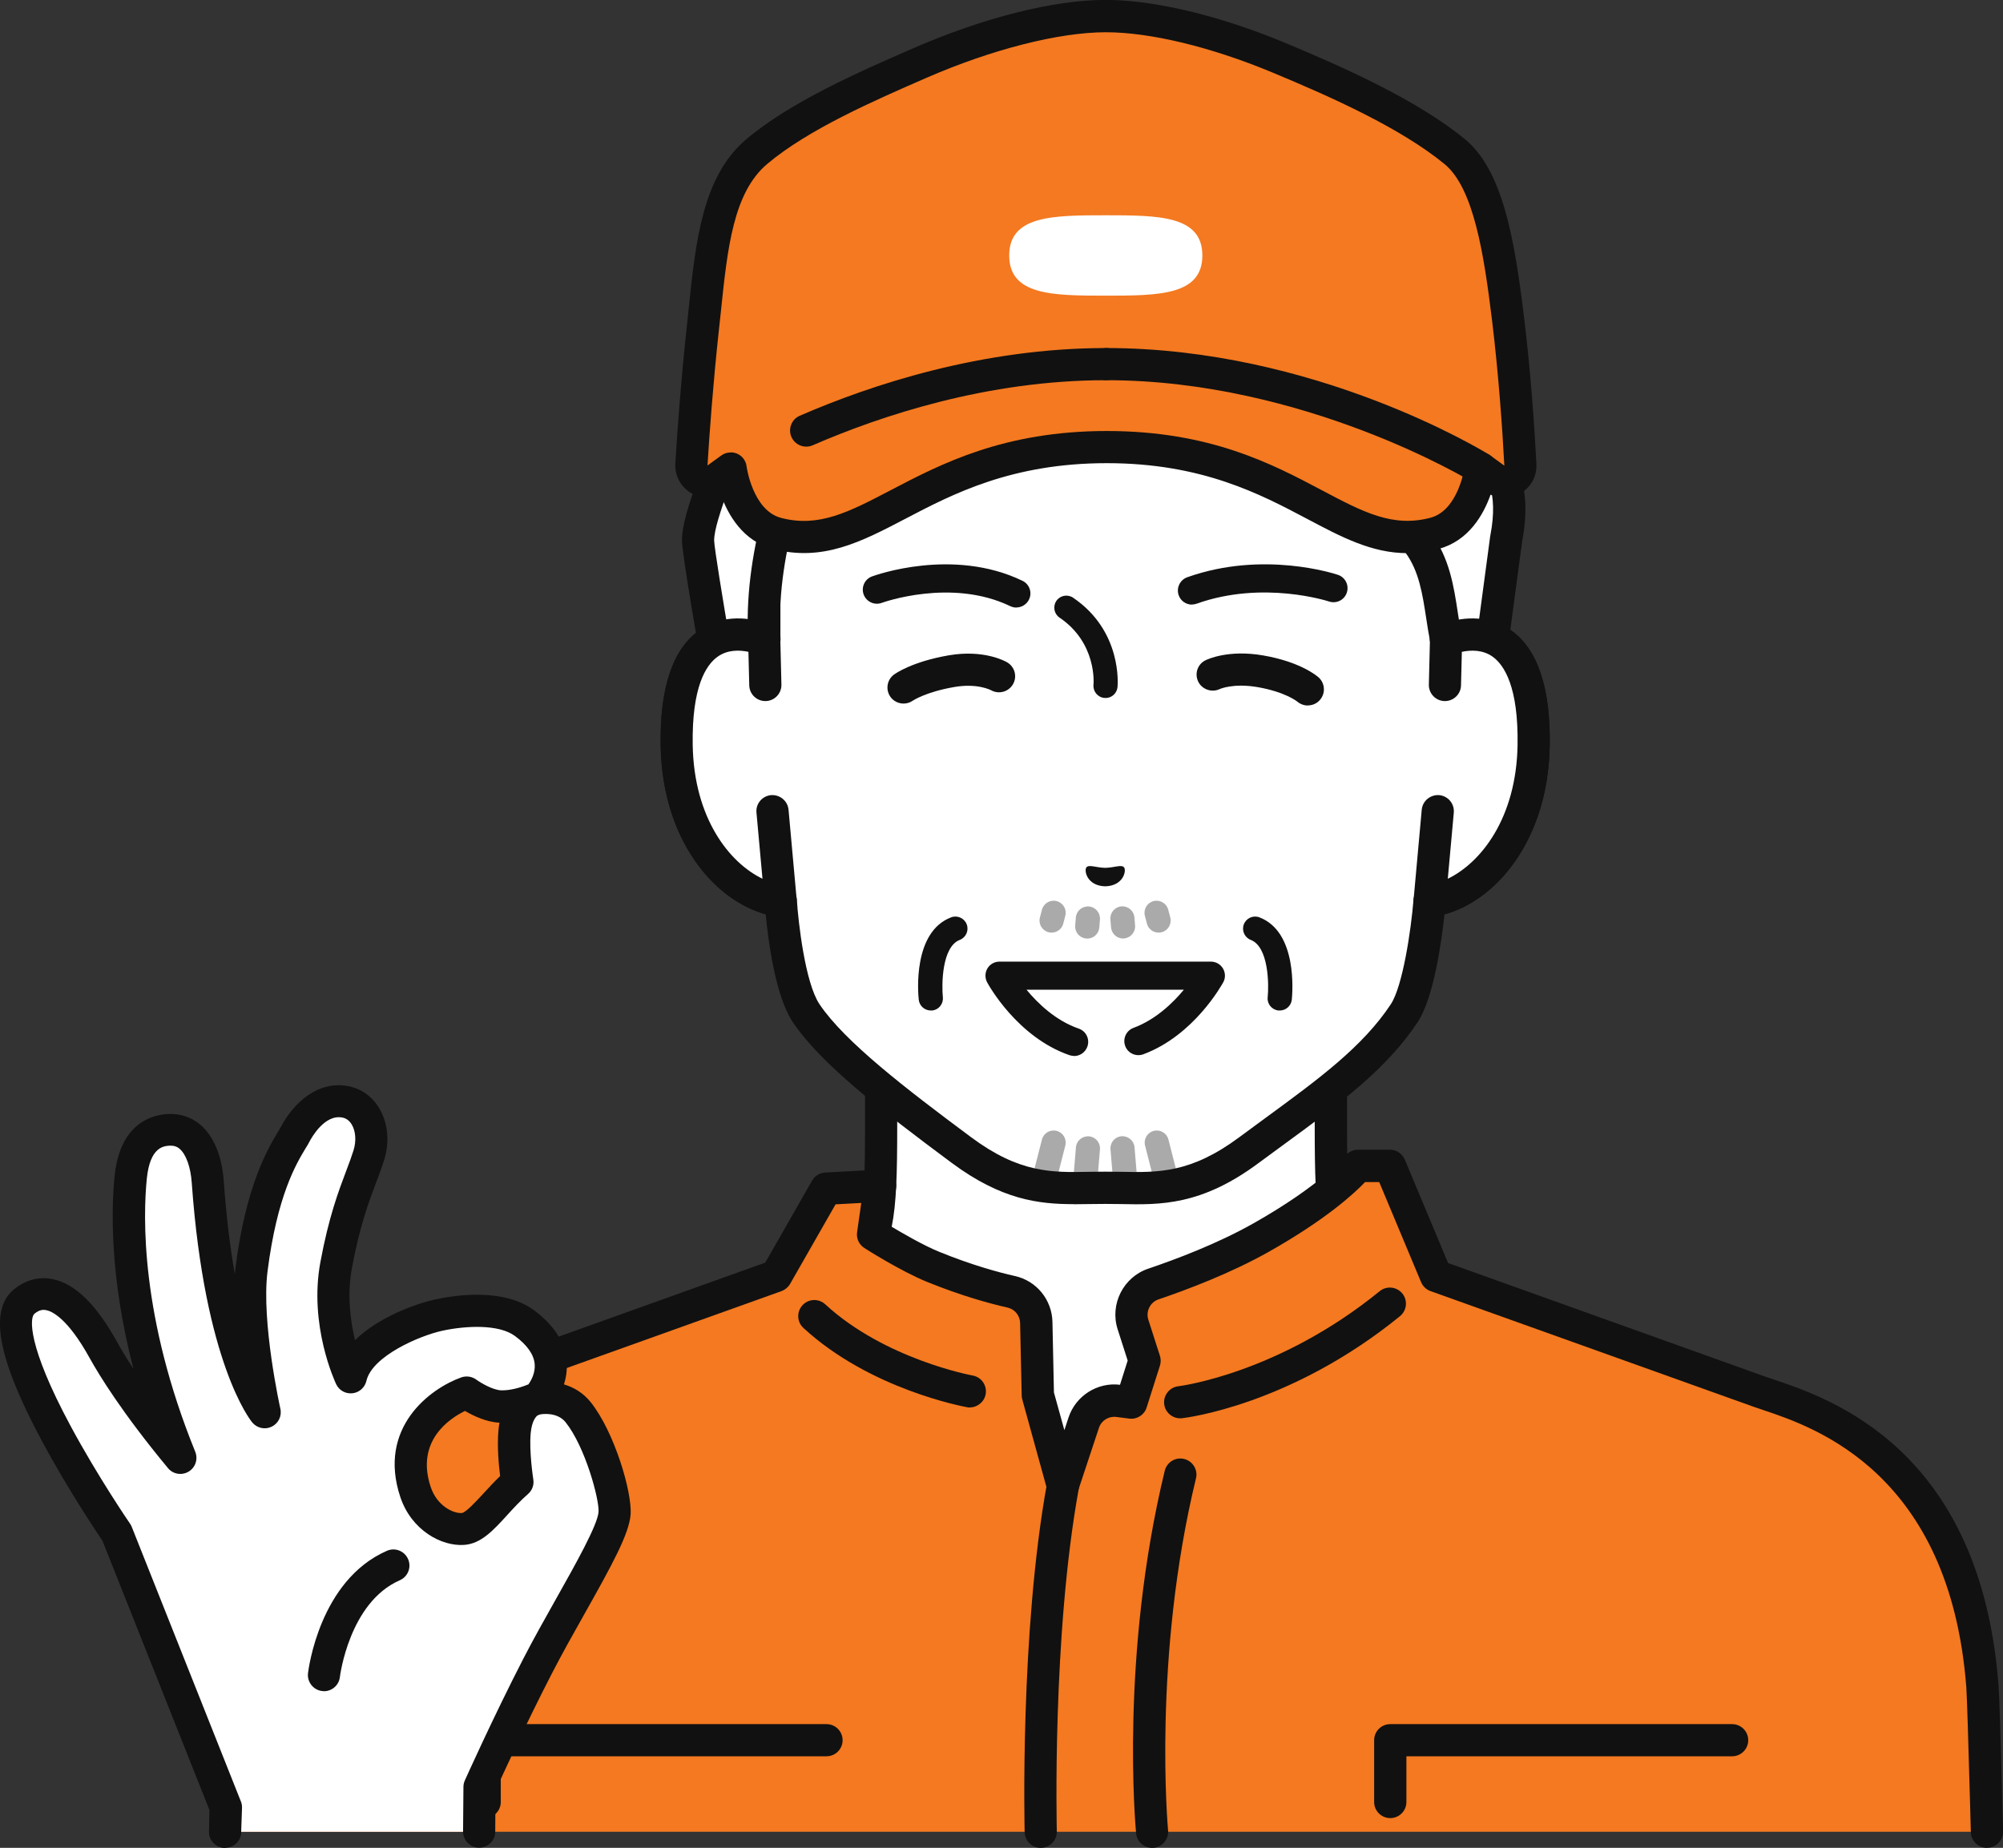
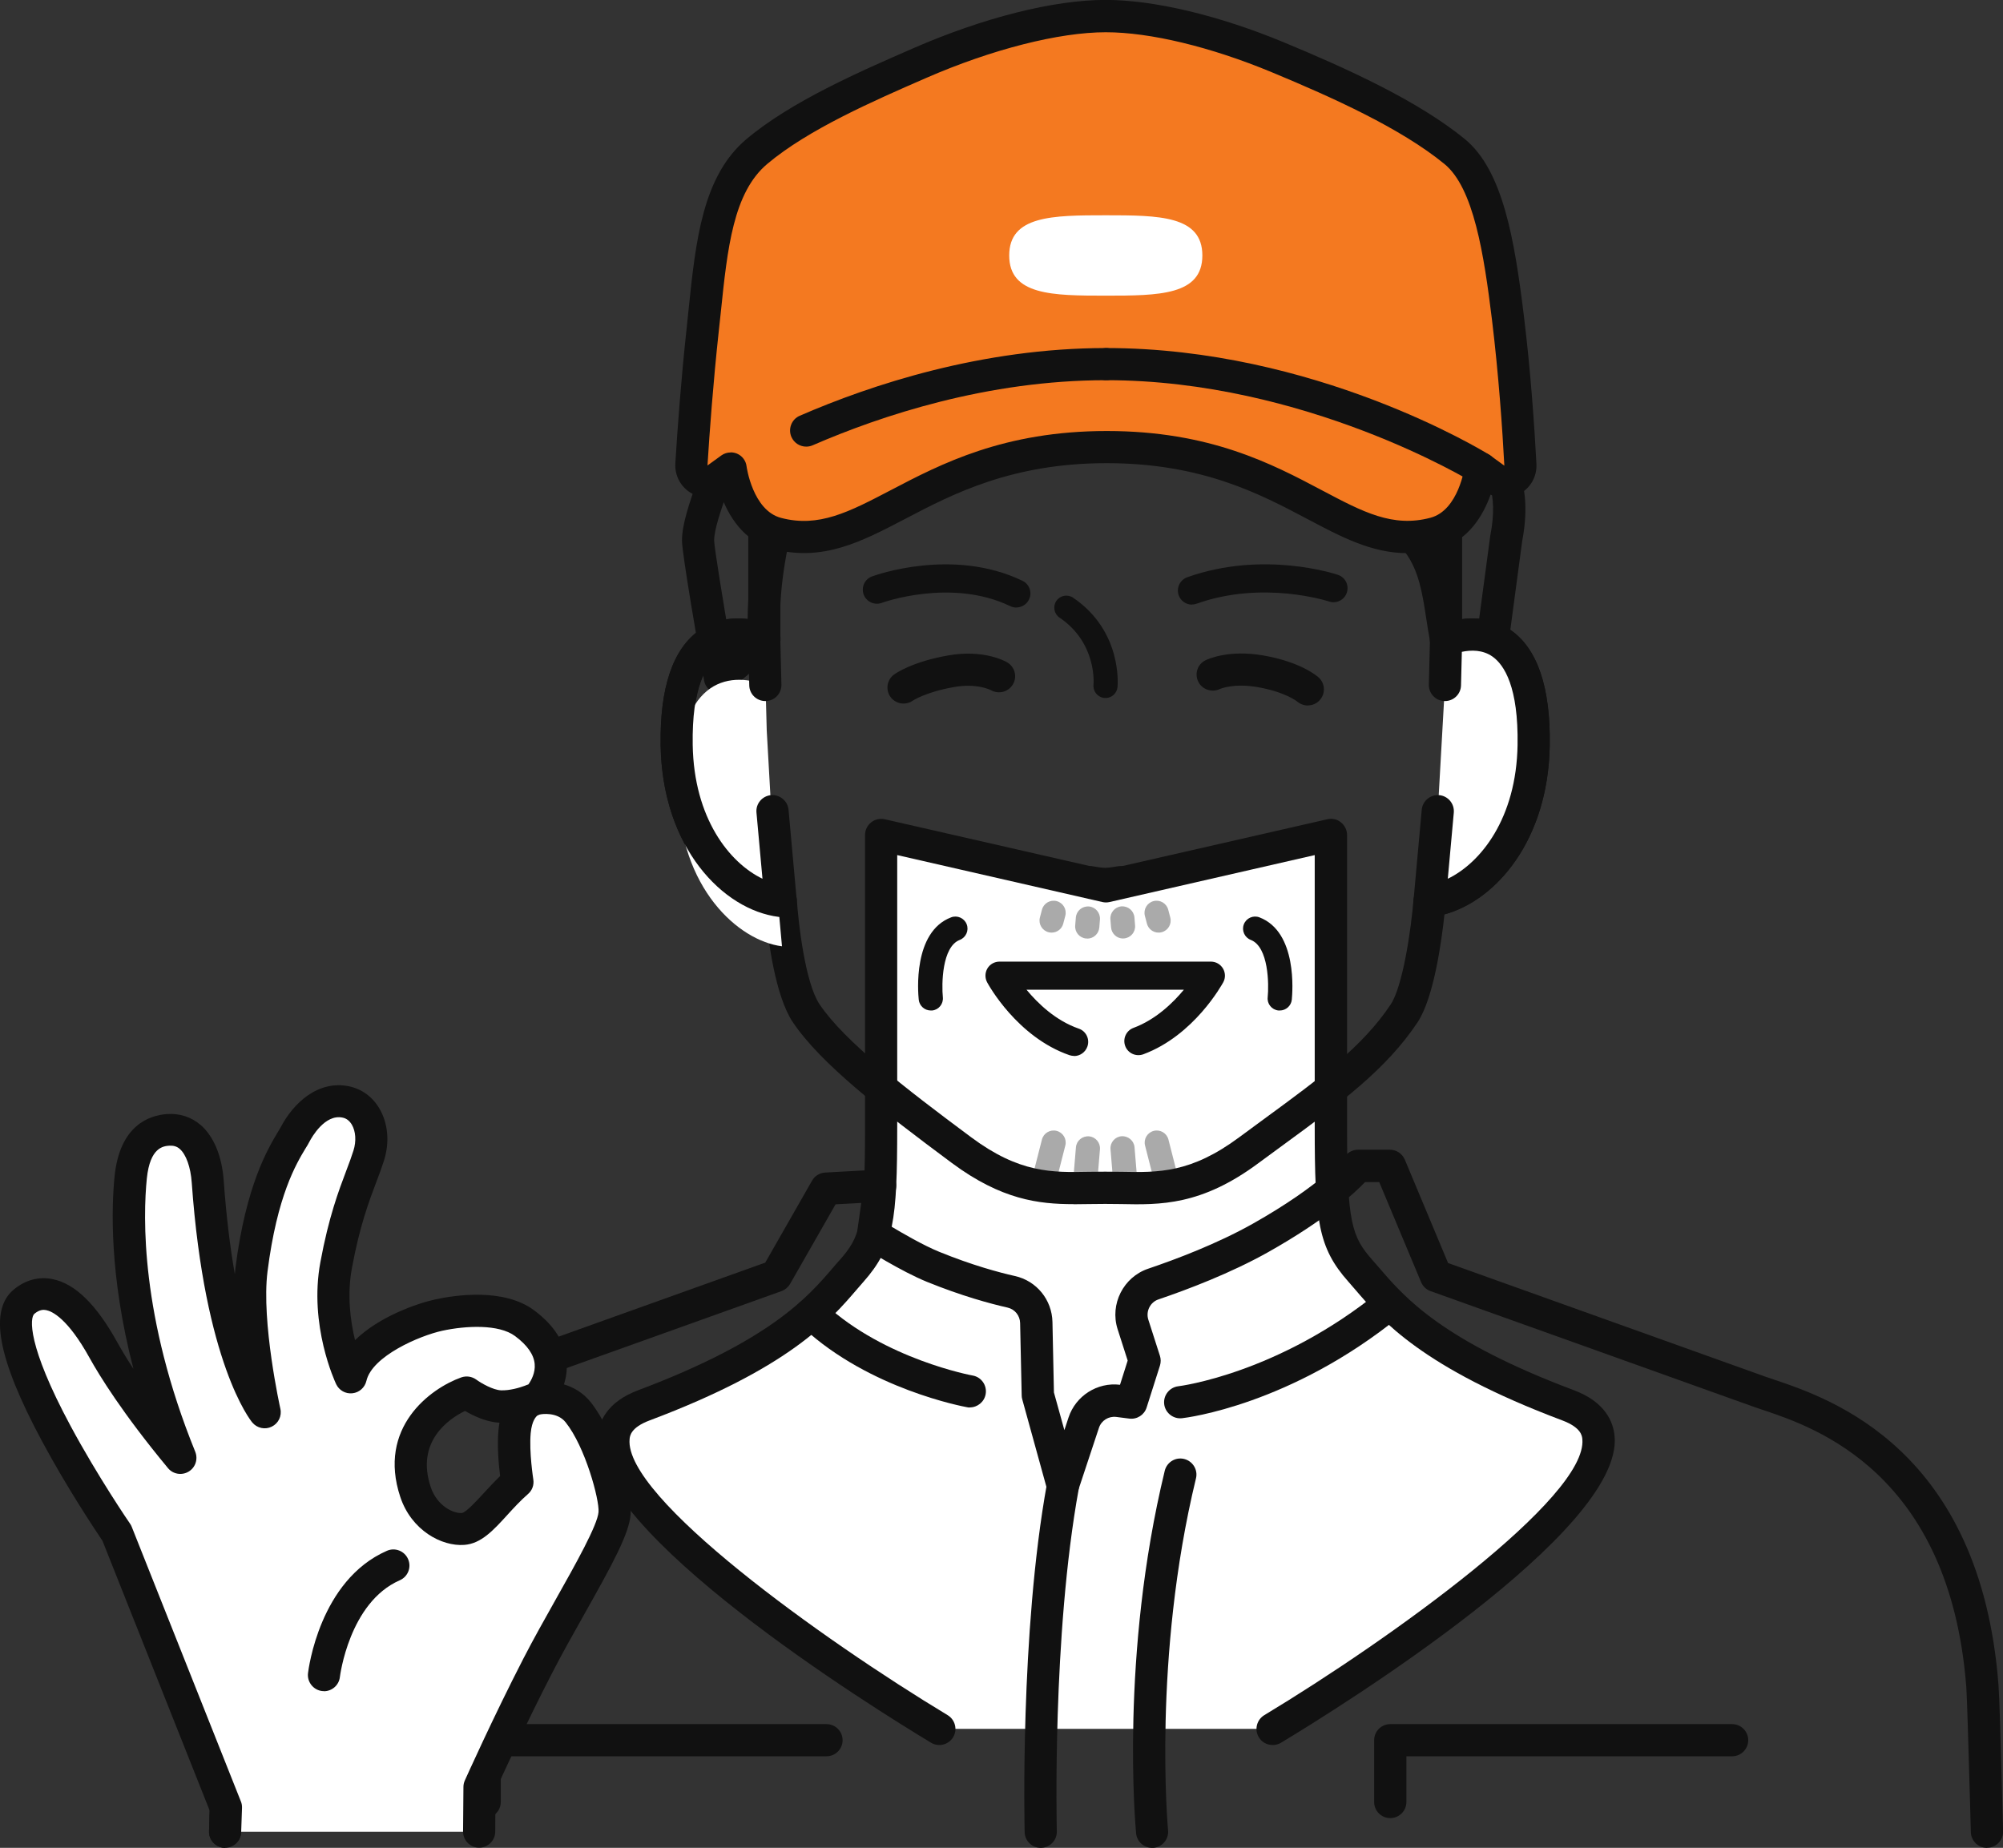
<svg xmlns="http://www.w3.org/2000/svg" id="_レイヤー_2" data-name="レイヤー 2" viewBox="0 0 216.75 200">
  <rect x="0" y="0" width="216.75" height="200" fill="#333333" stroke="none" />
  <defs>
    <style>
      .cls-1 {
        fill: #111;
      }

      .cls-2 {
        fill: #fff;
      }

      .cls-3 {
        fill: #f47920;
      }

      .cls-4 {
        fill: #aaa;
      }
    </style>
  </defs>
  <g id="text">
    <g>
      <g>
        <g>
          <g>
            <g>
              <path class="cls-2" d="M169.68,152.1c-16.12-6.06-19.68-11.4-22.47-14.54-2.79-3.14-3.21-5.4-3.21-15.57v-31.62l-24.33,5.56-24.33-5.56v31.62c0,10.17-.42,12.44-3.2,15.57-2.79,3.14-6.35,8.48-22.47,14.54-16.1,6.05,31.98,35.02,31.98,35.02h36.07s48.08-28.97,31.98-35.02Z" />
              <path class="cls-1" d="M137.71,188.87c-.59,0-1.17-.3-1.49-.84-.5-.82-.23-1.89.59-2.39,13.62-8.21,35-23.57,34.42-29.87-.03-.35-.12-1.26-2.16-2.03-15.16-5.7-19.54-10.81-22.44-14.19-.25-.29-.49-.57-.72-.83-3.29-3.7-3.64-6.66-3.64-16.73v-29.44l-22.2,5.08c-.26.06-.52.06-.78,0l-22.2-5.08v29.44c0,10.07-.36,13.03-3.64,16.73-.23.26-.47.54-.72.83-2.9,3.38-7.28,8.49-22.44,14.19-2.05.77-2.13,1.69-2.16,2.03-.58,6.3,20.81,21.66,34.42,29.87.82.5,1.09,1.57.59,2.39-.5.82-1.57,1.09-2.39.59-6.19-3.73-37.04-22.87-36.09-33.17.14-1.57,1.02-3.71,4.4-4.98,14.32-5.39,18.35-10.09,21.02-13.19.26-.31.51-.6.76-.87,2.28-2.56,2.77-4.09,2.77-14.42v-31.62c0-.53.24-1.03.66-1.36.41-.33.95-.45,1.47-.34l23.95,5.47,23.95-5.47c.52-.12,1.06,0,1.47.34.41.33.66.83.66,1.36v31.62c0,10.33.49,11.85,2.77,14.42.24.28.5.57.76.87,2.67,3.11,6.7,7.81,21.02,13.19,3.38,1.27,4.26,3.41,4.4,4.98.94,10.3-29.9,29.44-36.09,33.17-.28.17-.59.25-.9.25Z" />
            </g>
            <g>
-               <path class="cls-3" d="M190.4,150.63h0l-35.02-12.54-4.98-11.9h-3.47s-2.57,3.31-10.55,7.8c-3.99,2.24-8.58,3.97-11.58,4.99-1.8.61-2.78,2.55-2.2,4.36l1.26,3.93-1.44,4.53-1.41-.18c-1.65-.21-3.21.78-3.74,2.36l-2.26,6.82-2.71-9.82-.17-7.83c-.03-1.6-1.14-2.97-2.7-3.32-1.94-.44-4.87-1.24-8.47-2.71-2.68-1.09-6.49-3.51-6.49-3.51l.75-5.27-5.85.32-5.39,9.44-35.02,12.54h0c-4.81,1.72-22.11,5.92-24.11,31.84-.1,1.36-.26,7.14-.5,15.78h190.65c-.24-8.65-.4-14.43-.5-15.78-2-25.92-19.3-30.12-24.11-31.84Z" />
              <path class="cls-1" d="M215.01,200c-.94,0-1.71-.75-1.74-1.69l-.08-2.99c-.19-6.71-.33-11.56-.41-12.71-1.79-23.21-16.42-28.13-21.93-29.98-.39-.13-.73-.25-1.03-.35l-35.02-12.54c-.46-.16-.83-.52-1.02-.97l-4.53-10.83h-1.53c-1.19,1.25-4.28,4.09-10.48,7.58-4.06,2.28-8.7,4.04-11.88,5.12-.89.3-1.38,1.28-1.1,2.18l1.26,3.93c.11.34.11.71,0,1.06l-1.44,4.53c-.25.8-1.04,1.31-1.88,1.2l-1.41-.18c-.83-.1-1.61.39-1.87,1.18l-2.26,6.82c-.24.73-.93,1.24-1.7,1.19-.77-.02-1.43-.54-1.63-1.28l-2.71-9.82c-.04-.14-.06-.28-.06-.43l-.17-7.83c-.02-.8-.57-1.48-1.34-1.66-1.9-.43-4.97-1.26-8.74-2.79-2.8-1.14-6.61-3.55-6.77-3.66-.58-.37-.89-1.04-.79-1.71l.45-3.17-2.78.15-4.92,8.61c-.21.36-.53.63-.92.78l-35.02,12.54c-.3.11-.65.22-1.03.35-5.51,1.85-20.14,6.78-21.93,29.98-.09,1.14-.22,5.95-.41,12.6l-.09,3.09c-.03.96-.81,1.72-1.79,1.69-.96-.03-1.72-.83-1.69-1.79l.09-3.09c.2-7.2.32-11.54.42-12.77,1.97-25.5,18.18-30.96,24.29-33.02.36-.12.69-.23.97-.33l34.42-12.33,5.07-8.88c.29-.51.83-.84,1.42-.87l5.85-.32c.52-.02,1.03.18,1.38.56.35.38.51.91.44,1.42l-.59,4.14c1.27.76,3.54,2.08,5.26,2.78,3.56,1.45,6.42,2.22,8.19,2.62,2.34.52,4.01,2.57,4.06,4.98l.16,7.62,1.13,4.08.45-1.37c.78-2.35,3.12-3.84,5.57-3.54l.83-2.62-1.09-3.4c-.86-2.7.62-5.63,3.3-6.54,3.04-1.03,7.46-2.7,11.29-4.85,7.48-4.21,10.01-7.33,10.04-7.36.33-.41.84-.67,1.37-.67h3.47c.7,0,1.33.42,1.61,1.07l4.68,11.19,34.3,12.29c.28.1.61.21.97.33,6.1,2.05,22.32,7.51,24.29,33.01.1,1.24.23,5.87.42,12.88l.08,2.99c.03.96-.73,1.76-1.69,1.79-.02,0-.03,0-.05,0Z" />
            </g>
            <path class="cls-1" d="M104.96,152.34c-.1,0-.21,0-.31-.03-.43-.08-10.53-1.96-17.71-8.58-.71-.65-.75-1.75-.1-2.46.65-.71,1.75-.75,2.46-.1,6.44,5.94,15.87,7.7,15.96,7.71.95.17,1.57,1.08,1.4,2.02-.15.84-.89,1.43-1.71,1.43Z" />
            <path class="cls-1" d="M127.71,153.51c-.87,0-1.63-.66-1.73-1.54-.11-.95.58-1.82,1.53-1.93h0c.11-.01,10.81-1.35,21.79-10.29.75-.61,1.84-.49,2.45.25.61.75.49,1.84-.25,2.45-11.82,9.62-23.12,11-23.59,11.05-.07,0-.13.01-.2.01Z" />
            <path class="cls-1" d="M112.62,200c-.94,0-1.71-.75-1.74-1.69,0-.21-.54-21.53,2.43-37.82.17-.95,1.08-1.57,2.03-1.4.95.17,1.57,1.08,1.4,2.02-2.91,15.94-2.38,36.89-2.38,37.1.03.96-.73,1.76-1.69,1.79-.02,0-.03,0-.05,0Z" />
            <path class="cls-1" d="M124.67,200c-.89,0-1.65-.68-1.73-1.58-.07-.78-1.74-19.25,3.1-39.23.23-.94,1.17-1.51,2.1-1.28.93.23,1.51,1.17,1.28,2.1-4.71,19.42-3.04,37.9-3.02,38.09.09.96-.61,1.81-1.57,1.9-.06,0-.11,0-.17,0Z" />
            <path class="cls-1" d="M52.45,196.78c-.96,0-1.74-.78-1.74-1.74v-6.69c0-.96.78-1.74,1.74-1.74h36.99c.96,0,1.74.78,1.74,1.74s-.78,1.74-1.74,1.74h-35.25v4.95c0,.96-.78,1.74-1.74,1.74Z" />
            <path class="cls-1" d="M150.44,196.78c-.96,0-1.74-.78-1.74-1.74v-6.69c0-.96.78-1.74,1.74-1.74h37c.96,0,1.74.78,1.74,1.74s-.78,1.74-1.74,1.74h-35.25v4.95c0,.96-.78,1.74-1.74,1.74Z" />
          </g>
          <g>
-             <path class="cls-2" d="M120.48,14.71c17.07.36,27.03,10.86,31.99,19.89,2.63,4.8,4,10.19,4,15.66v18.97c4.08-1.55,9.67-.54,9.48,11.42-.17,10.59-6.55,16.27-11.26,16.86,0,0-.74,9.12-2.74,12.15-3.76,5.68-9.78,9.59-16.82,14.83-6.5,4.84-10.83,4.06-15.54,4.06s-9.04.77-15.54-4.06c-7.04-5.23-13.89-10.47-16.82-14.83-2.16-3.22-2.74-12.15-2.74-12.15-4.71-.59-11.08-6.26-11.26-16.86-.19-11.96,5.4-12.97,9.48-11.42v-18.97c0-5.47,1.37-10.86,4-15.66,2.85-5.2,7.36-10.88,13.92-14.83,1.47-.89,3.98.95,5.66.26,1.4-.57,1.96-3.71,3.51-4.12,2.72-.71,5.68-1.13,8.89-1.2h1.77Z" />
            <g>
              <path class="cls-4" d="M126.03,128.34c-.58,0-1.11-.39-1.26-.98l-.86-3.37c-.18-.7.24-1.41.94-1.59.7-.18,1.41.24,1.59.94l.86,3.37c.18.7-.24,1.41-.94,1.59-.11.03-.22.04-.33.04Z" />
              <path class="cls-4" d="M121.76,129.06c-.67,0-1.24-.52-1.3-1.2l-.29-3.47c-.06-.72.47-1.35,1.19-1.41.71-.05,1.35.47,1.41,1.19l.29,3.47c.06.72-.47,1.35-1.19,1.41-.04,0-.07,0-.11,0Z" />
              <path class="cls-4" d="M117.44,129.06s-.07,0-.11,0c-.72-.06-1.25-.69-1.19-1.41l.29-3.47c.06-.72.69-1.24,1.41-1.19.72.06,1.25.69,1.19,1.41l-.29,3.47c-.06.68-.63,1.2-1.3,1.2Z" />
              <path class="cls-4" d="M113.16,128.34c-.11,0-.22-.01-.33-.04-.7-.18-1.12-.89-.94-1.59l.86-3.37c.18-.7.89-1.12,1.59-.94.7.18,1.12.89.94,1.59l-.86,3.37c-.15.59-.68.98-1.26.98Z" />
            </g>
            <path class="cls-1" d="M116.16,130.33c-3.76,0-7.8-.48-13.15-4.45-7.63-5.67-14.19-10.74-17.22-15.25-1.9-2.83-2.67-8.91-2.93-11.67-5.62-1.55-11.2-8.09-11.37-18.27-.1-6.25,1.31-10.45,4.2-12.48,1.5-1.05,3.32-1.46,5.28-1.2v-16.74c0-5.77,1.46-11.47,4.22-16.5,2.51-4.58,7.08-10.98,14.55-15.49,1.39-.83,2.93-.44,4.18-.11.57.15,1.44.38,1.73.26.14-.12.53-.81.76-1.22.64-1.15,1.44-2.57,2.97-2.97,2.95-.77,6.07-1.19,9.29-1.26h1.85c19.42.42,29.31,13.21,33.48,20.79,2.76,5.02,4.22,10.73,4.22,16.5v16.74c1.96-.26,3.78.15,5.28,1.2,2.89,2.03,4.3,6.23,4.2,12.48-.16,10.19-5.76,16.74-11.39,18.28-.3,2.78-1.13,8.98-2.9,11.66-3.39,5.12-8.43,8.81-14.26,13.08-.97.71-1.96,1.43-2.97,2.18-6.19,4.6-10.62,4.52-14.91,4.43-1.11-.02-2.23-.02-3.34,0-.58.01-1.17.02-1.77.02ZM79.86,70.42c-.72,0-1.48.16-2.16.64-1.3.91-2.82,3.31-2.72,9.57.16,9.63,5.78,14.66,9.73,15.16.83.1,1.47.78,1.52,1.61.15,2.35.89,8.97,2.45,11.29,2.72,4.05,9.31,9.12,16.41,14.4,5.23,3.89,8.73,3.82,12.76,3.74,1.16-.02,2.33-.02,3.48,0,4.04.08,7.53.15,12.77-3.74,1.02-.76,2.02-1.49,2.99-2.2,5.56-4.07,10.37-7.59,13.41-12.19,1.28-1.93,2.19-7.97,2.46-11.33.07-.82.7-1.48,1.52-1.59,3.95-.49,9.57-5.52,9.73-15.16.1-6.26-1.43-8.66-2.72-9.57-1.5-1.05-3.4-.57-4.4-.19-.54.2-1.14.13-1.61-.2-.47-.32-.75-.86-.75-1.43v-18.97c0-5.19-1.31-10.31-3.79-14.82-3.8-6.93-12.82-18.6-30.48-18.99h-1.76c-2.91.06-5.76.45-8.45,1.15-.15.11-.56.86-.81,1.3-.59,1.05-1.25,2.24-2.48,2.75-1.35.55-2.77.19-3.91-.11-.49-.12-1.3-.33-1.54-.26-6.78,4.09-10.96,9.96-13.27,14.17-2.48,4.51-3.79,9.64-3.79,14.82v18.97c0,.57-.28,1.11-.75,1.43-.47.33-1.07.4-1.61.2-.55-.21-1.37-.45-2.24-.45Z" />
            <g>
-               <path class="cls-2" d="M156.48,69.24c-.73-3.69-.76-7.38-2.98-10.42-1.02-1.4-2.34-2.6-3.09-4.17-.72-1.5-.86-3.2-1.24-4.82-.76-3.22-.74-7.87-2.51-10.67-1.18-1.86-2.39-3.78-4.15-5.11-4.98-3.78-10.32-1.72-14.89-1.33-15.9,1.37-26.5-2.18-27.61-2.45v1.34c.08,1.99-.96,3.9-2.4,5.27-1.44,1.38-5.85,2.84-7.22,4.98-4.91,7.64-8.25,18.3-7.68,27.37l-4.82,4.1s-2.36-13.45-2.36-14.82c0-3.56,4.23-10.72,4.77-19.34.14-2.31.3-4.66,1.03-6.85,1.76-5.28,7.12-9.14,12.69-9.14,0,0-2.78-6.73,3.35-8.02,4.56-.96,9.41-4.3,16.02-3.66,8.88.85,23.2,2.02,31.83,4.28,1.49.39,2.98.86,4.23,1.75,1.34.95,2.33,2.31,3.22,3.7,1.32,2.08,2.46,4.27,3.56,6.47,3.07,6.14-.05,7.41,1.7,14.04,1.76,6.63,6.68,8.04,5.04,16.56l-1.78,13.35-4.72-2.41Z" />
              <path class="cls-1" d="M77.9,75.08c-.2,0-.4-.03-.59-.1-.59-.21-1.02-.72-1.12-1.34-.56-3.19-2.39-13.71-2.39-15.12,0-1.77.76-3.95,1.72-6.72,1.23-3.53,2.76-7.93,3.06-12.73.15-2.39.31-4.87,1.12-7.3,1.76-5.28,6.66-9.28,12.11-10.15-.24-1.42-.28-3.29.61-4.97.6-1.14,1.89-2.63,4.61-3.2,1.37-.29,2.84-.84,4.39-1.42,3.43-1.28,7.31-2.74,12.16-2.27l2.94.28c8.99.84,21.29,1.99,29.16,4.05,1.61.42,3.3.96,4.8,2.01,1.63,1.15,2.78,2.76,3.68,4.19,1.39,2.19,2.58,4.48,3.65,6.62,1.92,3.84,1.68,6.15,1.46,8.39-.17,1.71-.34,3.32.37,5.98.58,2.19,1.53,3.73,2.54,5.35,1.81,2.91,3.68,5.92,2.54,11.94l-1.78,13.3c-.07.56-.42,1.05-.92,1.31-.5.26-1.1.27-1.6,0l-4.72-2.41c-.47-.24-.81-.69-.92-1.21-.18-.91-.32-1.81-.45-2.67-.4-2.61-.78-5.08-2.23-7.06-.32-.43-.67-.85-1.05-1.3-.8-.94-1.62-1.92-2.21-3.15-.61-1.26-.85-2.56-1.08-3.81-.09-.46-.17-.92-.28-1.37-.26-1.12-.43-2.32-.61-3.6-.34-2.43-.69-4.95-1.68-6.53-1.09-1.72-2.21-3.5-3.72-4.65-3.34-2.54-6.86-1.98-10.59-1.4-1.02.16-2.08.33-3.1.41-6.43.56-16.02.64-26.05-1.92-.19,1.97-1.22,3.99-2.91,5.61-.74.71-1.83,1.3-3.1,1.98-1.46.79-3.27,1.76-3.86,2.68-5.01,7.8-7.92,18.13-7.4,26.32.03.55-.19,1.08-.61,1.44l-4.81,4.1c-.32.27-.72.41-1.13.41ZM111.73,13.16c-3.38,0-6.28,1.09-9.1,2.14-1.68.63-3.26,1.22-4.89,1.56-1.13.24-1.87.7-2.25,1.42-.73,1.39-.12,3.58.15,4.24.22.54.16,1.15-.16,1.63-.32.48-.87.77-1.45.77-4.86,0-9.5,3.35-11.04,7.95-.67,1.99-.81,4.24-.94,6.41-.33,5.27-1.95,9.92-3.24,13.65-.82,2.36-1.53,4.39-1.53,5.57.02.8.95,6.49,1.81,11.52l1.84-1.57c-.31-8.72,2.78-19.43,7.99-27.54,1.07-1.67,3.23-2.84,5.13-3.86.96-.52,1.95-1.05,2.35-1.44,1.22-1.16,1.91-2.64,1.86-3.95v-1.42c0-.53.25-1.04.67-1.37.42-.33.97-.45,1.48-.32.11.03.29.08.55.15,10.13,2.88,20.01,2.82,26.51,2.26.9-.08,1.85-.23,2.86-.39,3.88-.61,8.71-1.37,13.23,2.06,2.02,1.53,3.37,3.68,4.57,5.57,1.4,2.22,1.82,5.24,2.19,7.91.17,1.2.32,2.33.55,3.28.12.5.21,1.01.31,1.52.2,1.08.39,2.09.8,2.95.4.83,1.04,1.6,1.73,2.41.4.47.81.96,1.19,1.48,1.95,2.67,2.42,5.68,2.86,8.59.09.56.17,1.13.27,1.7l1.77.9,1.46-10.91s0-.06.02-.1c.9-4.71-.41-6.82-2.07-9.49-1.05-1.69-2.24-3.6-2.95-6.29-.87-3.28-.66-5.37-.47-7.23.21-2.06.36-3.55-1.11-6.48-1.03-2.06-2.17-4.26-3.48-6.31-.76-1.2-1.62-2.41-2.75-3.21-1.04-.73-2.38-1.15-3.67-1.49-7.59-1.99-19.73-3.13-28.6-3.96l-2.95-.28c-.51-.05-1.01-.07-1.5-.07Z" />
            </g>
            <g>
              <g>
                <path class="cls-4" d="M125.37,100.94c-.58,0-1.11-.39-1.26-.98l-.22-.84c-.18-.7.24-1.41.94-1.59.7-.18,1.41.24,1.59.94l.22.84c.18.7-.24,1.41-.94,1.59-.11.03-.22.04-.33.04Z" />
                <path class="cls-4" d="M121.53,101.58c-.67,0-1.24-.52-1.3-1.2l-.07-.87c-.06-.72.48-1.35,1.19-1.41.72-.05,1.35.48,1.41,1.19l.07.87c.06.72-.48,1.35-1.19,1.41-.04,0-.07,0-.11,0Z" />
                <path class="cls-4" d="M117.65,101.58s-.07,0-.11,0c-.72-.06-1.25-.69-1.19-1.41l.07-.86c.06-.72.68-1.25,1.41-1.2.72.06,1.25.69,1.2,1.41l-.07.87c-.06.68-.63,1.2-1.3,1.2Z" />
                <path class="cls-4" d="M113.8,100.94c-.11,0-.22-.01-.33-.04-.7-.18-1.12-.89-.94-1.59l.22-.84c.18-.7.89-1.12,1.59-.94.7.18,1.12.89.94,1.59l-.22.84c-.15.59-.68.98-1.26.98Z" />
              </g>
              <g>
                <g>
                  <path class="cls-1" d="M138.48,109.37s-.09,0-.14,0c-.72-.08-1.24-.72-1.16-1.43.14-1.37.11-5.46-1.83-6.21-.67-.26-1.01-1.01-.75-1.69.26-.67,1.01-1.01,1.69-.75,4.14,1.59,3.57,8.17,3.5,8.91-.07.67-.64,1.17-1.3,1.17Z" />
                  <path class="cls-1" d="M100.72,109.37c-.66,0-1.23-.5-1.3-1.17-.08-.75-.65-7.33,3.5-8.91.67-.26,1.43.08,1.69.75.26.67-.08,1.43-.75,1.69-1.94.74-1.97,4.83-1.83,6.21.07.72-.45,1.36-1.16,1.43-.05,0-.09,0-.14,0Z" />
                </g>
                <g>
                  <path class="cls-2" d="M116.24,112.76l6.95-.08c5.03-1.87,7.84-7.08,7.84-7.08h-22.87s2.9,5.38,8.08,7.17Z" />
                  <path class="cls-1" d="M116.24,114.29c-.16,0-.33-.03-.5-.08-5.67-1.96-8.79-7.64-8.92-7.89-.25-.47-.24-1.04.03-1.5.27-.46.77-.74,1.31-.74h22.87c.54,0,1.03.28,1.31.74.27.46.29,1.03.03,1.5-.13.23-3.15,5.75-8.65,7.79-.79.29-1.67-.11-1.96-.9-.29-.79.11-1.67.9-1.96,2.39-.89,4.25-2.68,5.45-4.13h-17.03c1.24,1.5,3.17,3.35,5.65,4.21.8.27,1.22,1.14.94,1.94-.22.63-.81,1.03-1.44,1.03Z" />
                </g>
                <path class="cls-1" d="M117.57,93.87c.28-.32,1.04.04,2.03.06.99-.02,1.75-.38,2.03-.06.29.33-.04,2.01-2.03,2.06-1.98-.05-2.32-1.72-2.03-2.06Z" />
                <path class="cls-1" d="M109.99,65.76c-.22,0-.45-.05-.66-.15-6.38-3.08-13.83-.39-13.91-.36-.79.29-1.66-.11-1.96-.9-.29-.79.11-1.67.9-1.96.35-.13,8.75-3.16,16.28.47.76.36,1.08,1.28.71,2.03-.26.54-.81.86-1.37.86Z" />
                <path class="cls-1" d="M128.98,65.44c-.63,0-1.21-.39-1.43-1.01-.28-.79.13-1.66.92-1.95,8.23-2.93,15.99-.37,16.32-.26.8.27,1.22,1.14.95,1.93-.27.8-1.13,1.22-1.93.95-.07-.02-7.11-2.33-14.32.24-.17.06-.34.09-.51.09Z" />
                <path class="cls-1" d="M141.52,76.36c-.41,0-.82-.15-1.16-.44h0s-1.28-1.03-4.27-1.55c-2.61-.45-4.06.19-4.12.22-.86.39-1.9.03-2.31-.82-.41-.86-.07-1.88.78-2.3.24-.12,2.5-1.18,6.25-.53,4.01.69,5.8,2.2,5.99,2.37.72.64.78,1.74.14,2.46-.34.39-.82.58-1.3.58Z" />
                <path class="cls-1" d="M97.78,76.15c-.54,0-1.08-.25-1.42-.72-.55-.77-.39-1.84.37-2.41.19-.14,2-1.41,5.93-2.09,3.77-.65,6.08.61,6.33.76.83.49,1.11,1.55.62,2.38-.48.82-1.53,1.1-2.36.64-.1-.05-1.52-.78-4-.35-3.09.54-4.47,1.47-4.48,1.48-.3.21-.65.31-1,.31Z" />
                <path class="cls-1" d="M119.63,75.54s-.09,0-.13,0c-.72-.07-1.24-.71-1.17-1.43.02-.18.35-4.54-3.67-7.26-.6-.4-.75-1.22-.35-1.81.4-.6,1.22-.75,1.81-.35,5.34,3.62,4.83,9.44,4.81,9.68-.07.67-.63,1.18-1.3,1.18Z" />
              </g>
            </g>
            <g>
              <path class="cls-2" d="M156.48,69.24l-.12,4.9-.77,13.66-.88,9.71c4.71-.59,11.08-6.26,11.26-16.86.19-11.96-5.4-12.97-9.48-11.42Z" />
              <path class="cls-1" d="M154.7,99.25c-.45,0-.88-.17-1.21-.49-.38-.37-.57-.88-.52-1.41l.88-9.71c.09-.96.94-1.65,1.89-1.58.96.09,1.66.93,1.58,1.89l-.65,7.16c3.56-1.72,7.42-6.53,7.55-14.48.1-6.26-1.43-8.66-2.72-9.57-1.05-.74-2.31-.72-3.31-.51l-.09,3.63c-.02.95-.8,1.7-1.74,1.7-.01,0-.03,0-.04,0-.96-.02-1.72-.82-1.7-1.78l.12-4.9c.02-.71.46-1.34,1.12-1.59,2.84-1.08,5.55-.86,7.64.6,2.89,2.03,4.3,6.23,4.2,12.48-.18,11.04-6.72,17.8-12.78,18.55-.07,0-.14.01-.22.01Z" />
            </g>
            <g>
-               <path class="cls-2" d="M82.84,74.14l-.12-4.9c-4.08-1.55-9.67-.54-9.48,11.42.17,10.59,6.55,16.27,11.26,16.86l-.88-9.71-.77-13.66Z" />
+               <path class="cls-2" d="M82.84,74.14c-4.08-1.55-9.67-.54-9.48,11.42.17,10.59,6.55,16.27,11.26,16.86l-.88-9.71-.77-13.66Z" />
              <path class="cls-1" d="M84.49,99.25c-.07,0-.14,0-.22-.01-6.06-.76-12.6-7.52-12.78-18.55-.1-6.25,1.31-10.45,4.2-12.48,2.08-1.46,4.79-1.68,7.63-.6.66.25,1.11.88,1.12,1.59l.12,4.9c.02.96-.74,1.76-1.7,1.78-.01,0-.03,0-.04,0-.94,0-1.72-.75-1.74-1.7l-.09-3.63c-1-.21-2.25-.23-3.31.51-1.3.91-2.82,3.31-2.72,9.57.13,7.95,3.99,12.77,7.55,14.48l-.65-7.16c-.09-.96.62-1.8,1.58-1.89.95-.07,1.8.62,1.89,1.58l.88,9.71c.05.53-.14,1.04-.52,1.41-.33.32-.76.49-1.21.49Z" />
            </g>
          </g>
        </g>
        <g>
          <path class="cls-3" d="M119.78,48.39c-20.06,0-25.54,12.03-35.71,9.34-4.26-1.13-5-7.03-5-7.03l-1.49,1.08c-1.19.86-2.85-.05-2.76-1.52.22-3.48.61-8.99,1.23-14.61.87-7.93,1.25-15.37,5.86-19.26,4.56-3.84,11.65-6.96,17.64-9.58,8.29-3.61,15.53-5.08,20.11-5.08,4.3,0,10.87,1.24,18.64,4.46,6.49,2.7,14.1,6.1,19.11,10.19,3.69,3.02,4.85,10.45,5.77,17.98.74,6.08,1.15,12.2,1.35,15.93.08,1.46-1.57,2.36-2.76,1.5l-1.53-1.11s-.74,5.91-5,7.03c-10.17,2.69-15.4-9.34-35.46-9.34Z" />
          <path class="cls-2" d="M119.66,32c-5.77,0-10.45-.04-10.45-4.35s4.68-4.35,10.45-4.35,10.45.04,10.45,4.35-4.68,4.35-10.45,4.35Z" />
          <path class="cls-3" d="M79.07,50.7s.74,5.91,5,7.03c10.17,2.69,15.65-9.34,35.71-9.34s25.29,12.03,35.46,9.34c4.26-1.13,5-7.03,5-7.03,0,0-18.25-11.29-40.54-11.29s-40.54,11.29-40.54,11.29h-.1Z" />
          <path class="cls-1" d="M87.24,48.34c-.67,0-1.31-.39-1.6-1.05-.38-.88.02-1.91.9-2.29,7.71-3.35,19.72-7.33,33.16-7.33.96,0,1.74.78,1.74,1.74s-.78,1.74-1.74,1.74c-12.84,0-24.36,3.83-31.77,7.05-.23.1-.46.14-.69.14Z" />
          <path class="cls-1" d="M160.24,52.44c-.31,0-.63-.08-.91-.26-.18-.11-18.12-11.03-39.62-11.03-.96,0-1.74-.78-1.74-1.74s.78-1.74,1.74-1.74c22.52,0,40.69,11.08,41.45,11.55.82.51,1.07,1.58.56,2.4-.33.53-.9.83-1.48.83Z" />
          <path class="cls-1" d="M152.29,59.87c-3.84,0-7.15-1.75-10.86-3.72-5.07-2.68-11.37-6.02-21.66-6.02s-16.66,3.33-21.78,6.01c-4.82,2.52-8.98,4.69-14.37,3.27-3.24-.86-4.85-3.71-5.62-5.87-.99.46-2.14.42-3.12-.12-1.19-.66-1.88-1.91-1.8-3.27.22-3.61.62-9.09,1.23-14.69.07-.68.14-1.35.21-2.02.77-7.39,1.5-14.37,6.25-18.38,4.83-4.07,12.17-7.27,18.06-9.84,7.62-3.32,15.2-5.23,20.81-5.23,5.24,0,12.28,1.68,19.31,4.6,6.81,2.83,14.45,6.29,19.55,10.45,4.16,3.4,5.4,10.99,6.4,19.12.74,6.01,1.15,12.04,1.36,16.05.07,1.35-.62,2.59-1.81,3.24-1,.54-2.16.57-3.15.09-.77,2.17-2.38,5.01-5.62,5.87-1.19.31-2.31.45-3.39.45ZM79.07,48.96c.24,0,.47.05.69.14.56.24.96.77,1.03,1.38,0,.04.66,4.76,3.72,5.57,4.09,1.08,7.35-.63,11.87-2.99,5.46-2.86,12.26-6.41,23.4-6.41s17.88,3.56,23.28,6.42c4.44,2.35,7.65,4.05,11.73,2.97,3.06-.81,3.71-5.52,3.72-5.57.08-.61.47-1.13,1.04-1.37.56-.24,1.21-.17,1.71.19l1.53,1.11c-.21-3.94-.62-9.89-1.34-15.8-.87-7.11-1.98-14.26-5.14-16.85-4.74-3.88-12.11-7.2-18.68-9.93-6.62-2.75-13.17-4.33-17.97-4.33-5.07,0-12.33,1.85-19.42,4.94-5.69,2.48-12.77,5.57-17.21,9.31-3.68,3.1-4.31,9.11-5.03,16.07-.07.67-.14,1.35-.22,2.04-.6,5.53-1,10.96-1.22,14.53l1.49-1.08c.3-.22.66-.33,1.02-.33Z" />
        </g>
      </g>
      <g>
        <g>
          <path class="cls-2" d="M57.43,151.63c.12-.04.2-.08.2-.08,0,0-.08.02-.2.08Z" />
          <path class="cls-2" d="M58.17,151.39s3.99-4.1-1.41-8.14c-2.42-1.81-6.68-1.45-9.28-.88-2.61.57-8.67,2.95-9.54,6.74,0,0-2.75-5.79-1.57-12.14,1.21-6.51,2.7-9.23,3.53-11.87.83-2.64-.24-5.34-2.5-5.8-2.84-.57-4.78,2.2-5.47,3.52-.69,1.32-3.46,4.76-4.71,14.63-.74,5.85,1.42,15.46,1.42,15.46,0,0-4.79-5.78-6.15-24.98-.22-3.07-1.53-5.81-4.29-5.61-3.14.23-3.85,3.2-4.04,5.11-.16,1.57-1.48,13.6,5.36,30.41-4.73-5.71-7.23-9.73-8.29-11.65-3.12-5.65-6.14-7.28-8.58-5.3-2.37,1.91.29,8.41,3.46,14.3,3.04,5.65,6.54,10.76,6.54,10.76l11.81,29.72-.09,2.59h27.47l.04-4.82s3.04-6.8,6.29-13.09c3.37-6.53,8.13-13.87,8.33-16.55.14-1.83-1.57-7.97-3.95-10.94-1.62-2.02-4.38-1.47-4.38-1.47ZM55.67,154.96c-.22,2.32.3,5.46.3,5.46-2.46,2.14-4.12,4.96-5.87,5.08-1.75.12-4.21-1.18-5.15-4-2.62-7.87,5.53-10.76,5.53-10.76,0,0,1.91,1.41,3.62,1.5,1.39.07,2.83-.43,3.34-.62.12-.06.2-.08.2-.08,0,0-.08.03-.2.08-.45.21-1.54.97-1.76,3.34Z" />
          <path class="cls-1" d="M24.36,200s-.04,0-.06,0c-.96-.03-1.71-.84-1.68-1.8l.07-2.23-11.6-29.2c-.63-.94-3.75-5.58-6.53-10.76-4.84-9-5.8-14.24-3.02-16.48,1.24-1,2.67-1.38,4.12-1.09,2.46.48,4.77,2.74,7.07,6.91.31.56.86,1.51,1.71,2.81-2.64-10.15-2.37-17.61-2.04-20.85.56-5.54,3.78-6.59,5.65-6.73,1.37-.1,2.64.31,3.66,1.18,1.42,1.23,2.31,3.37,2.5,6.04.28,3.92.7,7.27,1.2,10.1.02-.23.04-.46.07-.68,1.13-8.95,3.55-12.96,4.58-14.68.13-.22.24-.39.32-.54,1.35-2.58,3.99-5.1,7.36-4.43,1.39.28,2.56,1.13,3.31,2.4.94,1.6,1.13,3.64.51,5.62-.24.76-.52,1.52-.83,2.32-.8,2.12-1.8,4.75-2.65,9.35-.54,2.91-.16,5.73.34,7.79,2.63-2.58,6.8-4,8.69-4.41,2.12-.46,7.41-1.27,10.7,1.19,2.17,1.62,3.35,3.49,3.51,5.57.07.91-.07,1.73-.29,2.44,1.02.3,2.06.89,2.88,1.91,2.59,3.24,4.5,9.77,4.33,12.16-.15,2.09-2.01,5.47-5.02,10.82-1.19,2.11-2.42,4.3-3.5,6.4-2.79,5.4-5.45,11.24-6.1,12.67l-.03,4.45c0,.96-.79,1.73-1.74,1.73h-.01c-.96,0-1.73-.79-1.73-1.75l.04-4.82c0-.24.05-.48.15-.7.03-.07,3.1-6.91,6.33-13.18,1.11-2.16,2.36-4.37,3.56-6.51,2.1-3.73,4.47-7.95,4.58-9.37.1-1.32-1.43-7.05-3.57-9.72-.93-1.16-2.66-.86-2.67-.85-.04,0-.08.01-.12.02-.02.01-.05.02-.07.03-.03.01-.09.04-.17.07-.13.09-.61.52-.74,1.9-.19,2.06.28,4.99.28,5.02.1.6-.12,1.2-.58,1.59-.8.7-1.53,1.49-2.23,2.26-1.52,1.67-2.84,3.11-4.66,3.24-2.47.18-5.72-1.59-6.92-5.18-2.5-7.51,3.23-11.75,6.6-12.95.55-.19,1.15-.1,1.62.24.58.42,1.82,1.12,2.67,1.16.93.04,2.04-.29,2.57-.49.18-.08.31-.12.4-.15.3-.42.77-1.26.68-2.21-.09-1.02-.8-2.04-2.12-3.02-1.75-1.31-5.33-1.13-7.87-.58-2.48.54-7.6,2.75-8.22,5.43-.17.72-.77,1.26-1.51,1.34-.74.08-1.44-.31-1.76-.98-.12-.26-2.98-6.37-1.71-13.21.91-4.91,1.97-7.7,2.82-9.95.3-.79.55-1.46.76-2.13.32-1.01.25-2.08-.18-2.81-.25-.42-.59-.68-1.01-.76-1.9-.39-3.32,2.12-3.58,2.62-.1.2-.24.44-.42.72-1,1.66-3.07,5.1-4.11,13.32-.69,5.47,1.37,14.76,1.39,14.85.18.79-.21,1.59-.93,1.94-.72.36-1.59.17-2.11-.45-.21-.25-5.16-6.43-6.55-25.96-.12-1.68-.61-3.05-1.3-3.65-.31-.27-.66-.37-1.12-.35-.63.05-2.09.15-2.44,3.55-.41,4.06-.71,14.94,5.24,29.58.32.8.02,1.71-.72,2.15-.74.44-1.69.28-2.23-.38-4.94-5.96-7.43-10.03-8.48-11.92-2.38-4.31-4.08-5.06-4.7-5.18-.29-.06-.71-.07-1.27.39-.51.41-.8,3.39,3.9,12.13,2.96,5.51,6.41,10.55,6.45,10.6.07.11.14.22.18.34l11.81,29.72c.09.22.13.46.12.7l-.09,2.59c-.03.94-.8,1.68-1.74,1.68ZM49.98,163.76l.12,1.74-.12-1.74c.44-.05,1.62-1.34,2.33-2.11.55-.6,1.15-1.25,1.81-1.89-.15-1.18-.34-3.24-.18-4.96.03-.29.06-.56.11-.82-.01,0-.03,0-.04,0-1.41-.07-2.82-.76-3.69-1.27-1.7.83-5.37,3.27-3.71,8.24.68,2.03,2.43,2.88,3.38,2.81Z" />
        </g>
        <path class="cls-1" d="M35.06,183.04c-.07,0-.14,0-.2-.01-.95-.11-1.64-.98-1.53-1.93.05-.41,1.25-10.06,8.54-13.25.88-.39,1.91.02,2.29.9.39.88-.02,1.91-.9,2.29-5.48,2.4-6.47,10.39-6.48,10.47-.1.89-.86,1.54-1.73,1.54Z" />
      </g>
    </g>
  </g>
</svg>